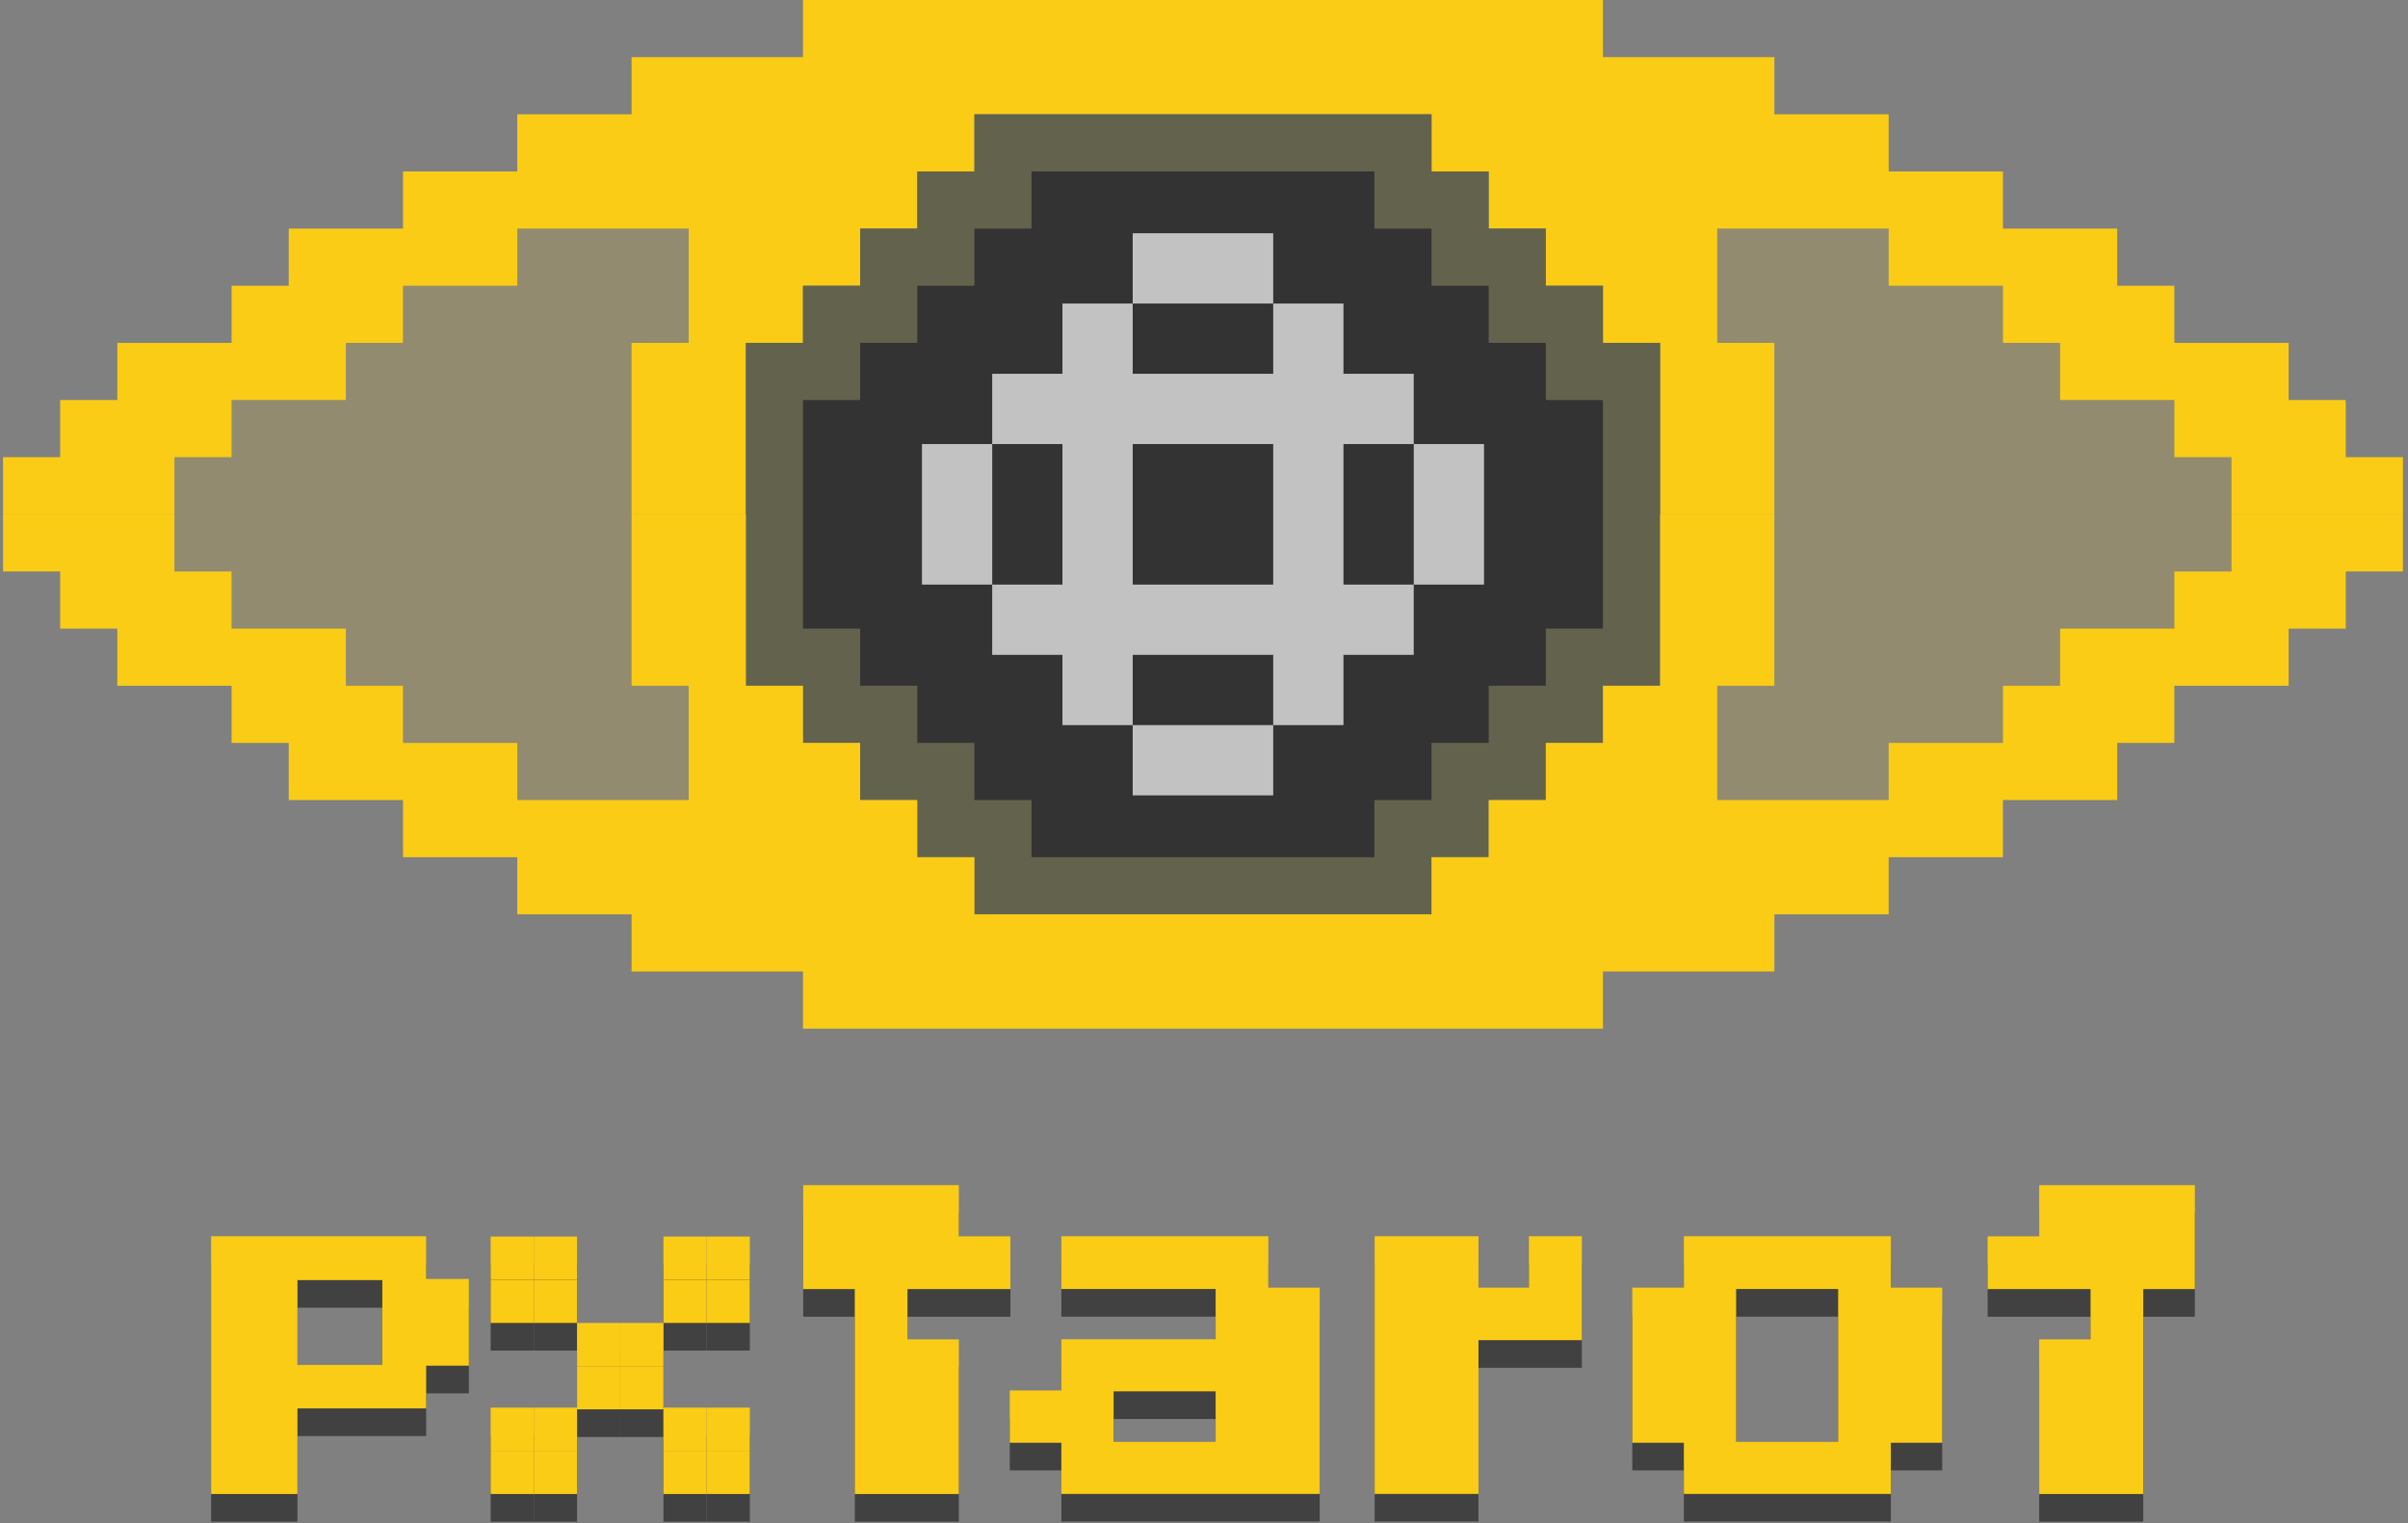
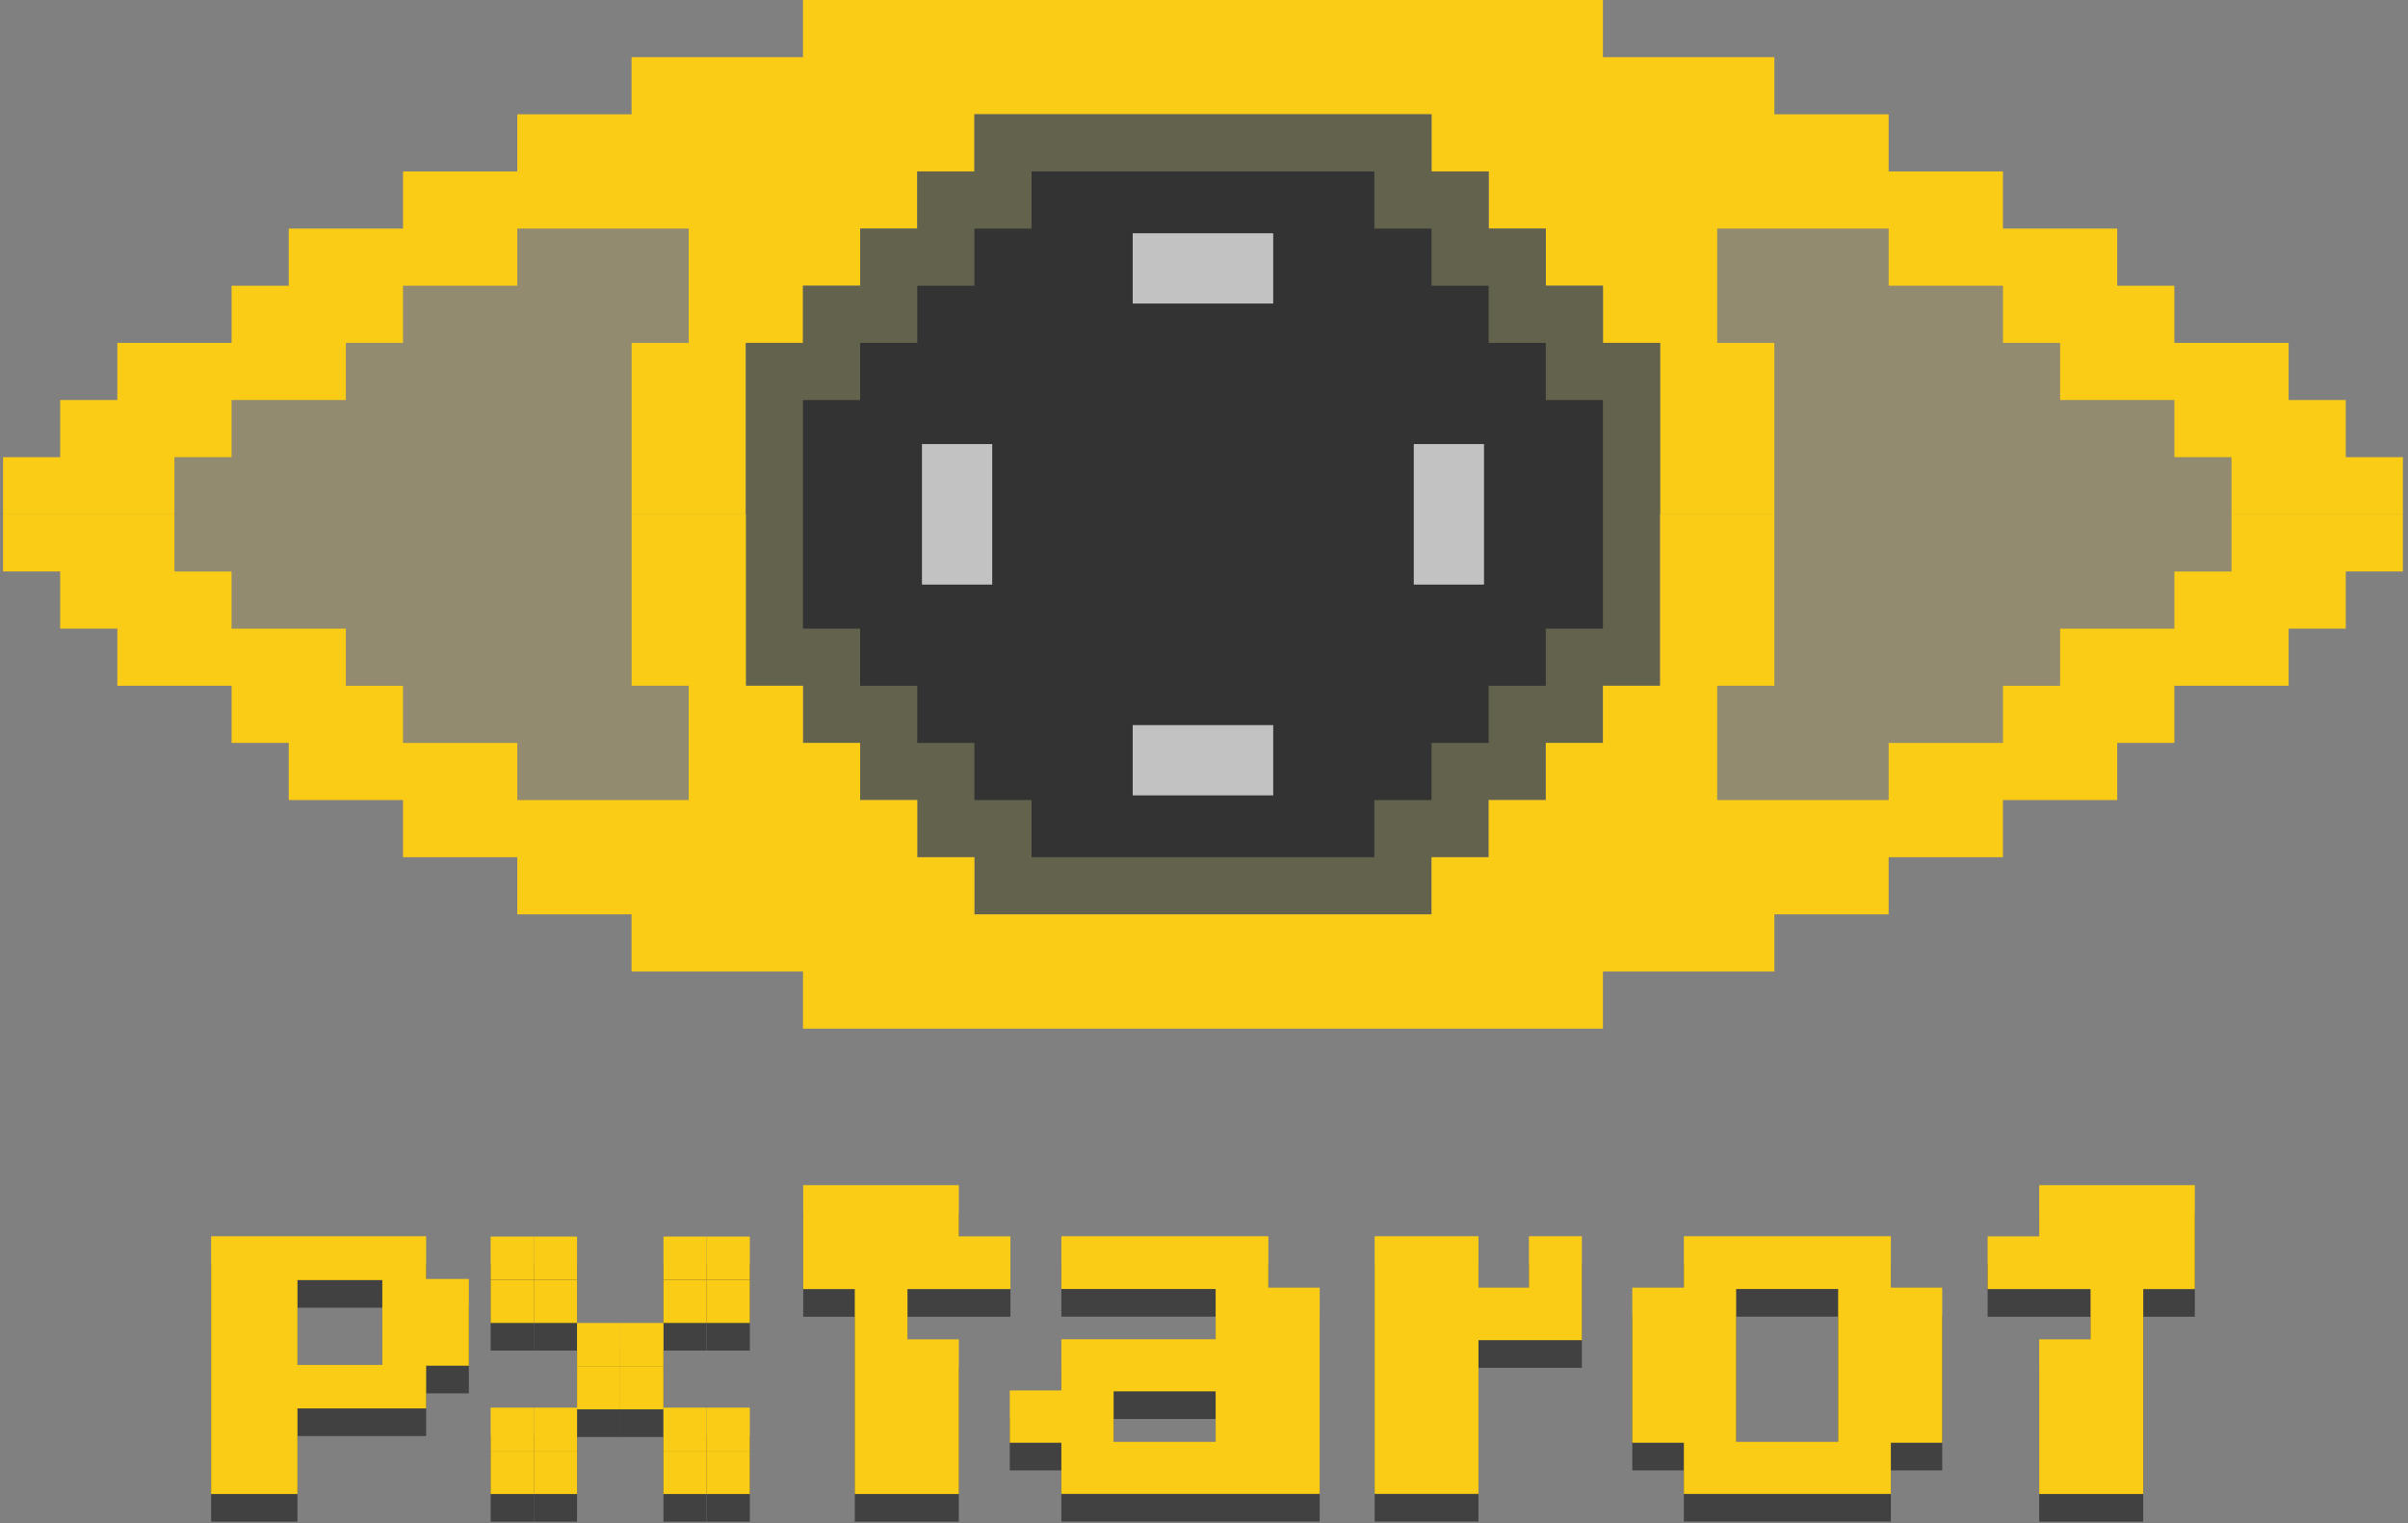
<svg xmlns="http://www.w3.org/2000/svg" fill="none" viewBox="0 0 321 203" height="203" width="321">
  <rect x="0" y="0" width="321" height="203" fill="#808080" stroke="none" />
  <g clip-path="url(#clip0_3125_391)">
    <path fill-opacity="0.15" fill="#FACC15" d="M91.81 99.022V106.639H84.193H76.576H68.958V99.022H61.341H53.724V91.405H46.107V83.788H38.49H30.873V76.171H23.256V68.554V60.937H30.873V53.319H38.49H46.107V45.702H53.724V38.085H61.341H68.958V30.468H76.576H84.193H91.81V38.085V45.702H84.193V53.319V60.937V68.554V76.171V83.788V91.405H91.81V99.022Z" />
    <path fill-opacity="0.15" fill="#FACC15" d="M297.472 76.171H289.855V83.788H282.238H274.621V91.405H267.003V99.022H259.386H251.769V106.639H244.152H236.535H228.918V99.022V91.405H236.535V83.788V76.171V68.554V60.937V53.319V45.702H228.918V38.085V30.468H236.535H244.152H251.769V38.085H259.386H267.003V45.702H274.621V53.319H282.238H289.855V60.937H297.472V68.554V76.171Z" />
  </g>
  <path fill="#FACC15" d="M312.705 60.937V53.32H305.088V45.703H297.471H289.854V38.086H282.237V30.468H274.62H267.003V22.851H259.385H251.768V15.234H244.151H236.534V7.617H228.917H221.3H213.683V0H206.066H198.449H190.832H183.215H175.597H167.98H160.363H152.746H145.129H137.512H129.895H122.278H114.661H107.044V7.617H99.427H91.809H84.192V15.234H76.575H68.958V22.851H61.341H53.724V30.468H46.107H38.49V38.086H30.873V45.703H23.256H15.639V53.32H8.021V60.937H0.404V68.554H8.021H15.639H23.256V60.937H30.873V53.32H38.49H46.107V45.703H53.724V38.086H61.341H68.958V30.468H76.575H84.192H91.809V38.086V45.703H84.192V53.32V60.937V68.554H91.809H99.427V60.937V53.32V45.703H107.044V38.086H114.661V30.468H122.278V22.851H129.895V15.234H137.512H145.129H152.746H160.363H167.98H175.597H183.215H190.832V22.851H198.449V30.468H206.066V38.086H213.683V45.703H221.3V53.32V60.937V68.554H228.917H236.534V60.937V53.32V45.703H228.917V38.086V30.468H236.534H244.151H251.768V38.086H259.385H267.003V45.703H274.62V53.32H282.237H289.854V60.937H297.471V68.554H305.088H312.705H320.322V60.937H312.705Z" />
  <path stroke-width="7.617" stroke="#63624C" fill="#333333" d="M209.874 45.702V49.511H213.682H217.491V53.319V60.937V68.553V76.171V83.788V87.596H213.682H209.874V91.405V95.213H206.065H202.257V99.022V102.83H198.448H194.639V106.639V110.448H190.831H187.022V114.256V118.065H183.214H175.597H167.98H160.363H152.745H145.128H137.511H133.703V114.256V110.448H129.894H126.086V106.639V102.83H122.277H118.469V99.022V95.213H114.66H110.851V91.405V87.596H107.043H103.234V83.788V76.171V68.553V60.937V53.319V49.511H107.043H110.851V45.702V41.894H114.66H118.469V38.085V34.277H122.277H126.086V30.468V26.66H129.894H133.703V22.851V19.042H137.511H145.128H152.745H160.363H167.98H175.597H183.214H187.022V22.851V26.66H190.831H194.639V30.468V34.277H198.448H202.257V38.085V41.894H206.065H209.874V45.702Z" />
  <path fill="#FACC15" d="M312.705 68.554H305.088H297.471V76.171H289.854V83.788H282.237H274.62V91.405H267.003V99.022H259.385H251.768V106.639H244.151H236.534H228.917V99.022V91.405H236.534V83.788V76.171V68.554H228.917H221.3V76.171V83.788V91.405H213.683V99.022H206.066V106.639H198.449V114.256H190.832V121.873H183.215H175.597H167.98H160.363H152.746H145.129H137.512H129.895V114.256H122.278V106.639H114.661V99.022H107.044V91.405H99.427V83.788V76.171V68.554H91.809H84.192V76.171V83.788V91.405H91.809V99.022V106.639H84.192H76.575H68.958V99.022H61.341H53.724V91.405H46.107V83.788H38.49H30.873V76.171H23.256V68.554H15.639H8.021H0.404V76.171H8.021V83.788H15.639V91.405H23.256H30.873V99.022H38.49V106.639H46.107H53.724V114.256H61.341H68.958V121.873H76.575H84.192V129.49H91.809H99.427H107.044V137.108H114.661H122.278H129.895H137.512H145.129H152.746H160.363H167.98H175.597H183.215H190.832H198.449H206.066H213.683V129.49H221.3H228.917H236.534V121.873H244.151H251.768V114.256H259.385H267.003V106.639H274.62H282.237V99.022H289.854V91.405H297.471H305.088V83.788H312.705V76.171H320.322V68.554H312.705Z" />
  <path fill-opacity="0.7" fill="white" d="M169.727 40.458V31.093H160.361H150.996V40.458H160.361H169.727Z" />
  <path fill-opacity="0.7" fill="white" d="M132.268 59.189H122.902V68.554V77.92H132.268V68.554V59.189Z" />
  <path fill-opacity="0.7" fill="white" d="M188.463 68.554V77.92H197.828V68.554V59.189H188.463V68.554Z" />
-   <path fill-opacity="0.7" fill="white" d="M179.092 68.554V59.189H188.457V49.823H179.092V40.458H169.727V49.823H160.362H150.996V40.458H141.631V49.823H132.266V59.189H141.631V68.554V77.919H132.266V87.285H141.631V96.65H150.996V87.285H169.727V96.65H179.092V87.285H188.457V77.919H179.092V68.554ZM169.727 77.919H160.362H150.996V59.189H169.727V68.554V77.919Z" />
  <path fill-opacity="0.7" fill="white" d="M150.996 96.649V106.015H160.361H169.727V96.649H160.361H150.996Z" />
  <path fill="#414141" d="M56.808 185.718V191.411H39.654V202.823H28.143V168.463H56.808V174.156H62.502V185.718H56.808ZM50.965 174.307H39.655V185.617H50.965V174.307Z" />
  <path fill="#414141" d="M88.441 180.02H82.682V185.778H88.441V180.02Z" />
  <path fill="#414141" d="M99.957 168.503H94.198V174.262H99.957V168.503Z" />
  <path fill="#414141" d="M76.924 168.503H71.165V174.262H76.924V168.503Z" />
  <path fill="#414141" d="M76.924 191.306H71.165V197.064H76.924V191.306Z" />
  <path fill="#414141" d="M99.957 191.306H94.198V197.064H99.957V191.306Z" />
  <path fill="#414141" d="M88.441 185.778H82.682V191.537H88.441V185.778Z" />
  <path fill="#414141" d="M99.957 174.262H94.198V180.02H99.957V174.262Z" />
  <path fill="#414141" d="M76.924 174.262H71.165V180.02H76.924V174.262Z" />
  <path fill="#414141" d="M76.924 197.064H71.165V202.823H76.924V197.064Z" />
  <path fill="#414141" d="M99.957 197.064H94.198V202.823H99.957V197.064Z" />
  <path fill="#414141" d="M82.682 180.02L76.924 180.02V185.778H82.682V180.02Z" />
  <path fill="#414141" d="M94.199 168.503H88.441V174.262H94.199V168.503Z" />
  <path fill="#414141" d="M71.165 168.503L65.407 168.503V174.262L71.165 174.262V168.503Z" />
  <path fill="#414141" d="M71.165 191.306H65.407V197.064H71.165V191.306Z" />
  <path fill="#414141" d="M94.199 191.306H88.441V197.064H94.199V191.306Z" />
  <path fill="#414141" d="M82.682 185.778H76.924V191.537H82.682V185.778Z" />
  <path fill="#414141" d="M94.199 174.262H88.441L88.441 180.02L94.199 180.02V174.262Z" />
  <path fill="#414141" d="M71.165 174.262L65.407 174.262V180.02H71.165V174.262Z" />
  <path fill="#414141" d="M71.165 197.064H65.407V202.823H71.165V197.064Z" />
  <path fill="#414141" d="M94.199 197.064H88.441V202.823H94.199V197.064Z" />
  <path fill="#414141" d="M285.708 175.507V202.823H271.836V182.208H278.682V175.507H264.961V168.475H271.836V161.653H285.708H292.584V168.475V175.507H285.708Z" />
  <path fill="#414141" d="M252.063 195.988V202.81H224.471V195.988H217.596V175.313H224.471V168.461H252.063V175.313H258.909V195.988H252.063ZM245.037 175.494H231.437V195.868H245.037V175.494Z" />
  <path fill="#414141" d="M197.09 182.315V202.809H183.248V168.461H197.09V175.313H203.815V168.461H210.871V182.315H197.09Z" />
  <path fill="#414141" d="M141.486 202.81V195.988H134.609V189.016H141.486V182.194H162.052V175.493H141.486V168.461H169.078V175.313H175.924V202.809H141.486V202.81ZM162.052 189.137H148.452V195.868H162.052V189.137Z" />
  <path fill="#414141" d="M113.948 175.507V202.823H127.82V182.208H120.974V175.507H134.695V168.475H127.82V161.653H113.948H107.072V168.475V175.507H113.948Z" />
  <path fill="#FACC15" d="M56.808 182.033V187.727H39.654V199.138H28.143V164.778H56.808V170.472H62.502V182.033H56.808ZM50.965 170.622H39.655V181.933H50.965V170.622Z" />
  <path fill="#FACC15" d="M88.441 176.335H82.682V182.094H88.441V176.335Z" />
  <path fill="#FACC15" d="M99.957 164.819H94.198V170.577H99.957V164.819Z" />
  <path fill="#FACC15" d="M76.924 164.819H71.165V170.577H76.924V164.819Z" />
  <path fill="#FACC15" d="M76.924 187.621H71.165V193.38H76.924V187.621Z" />
  <path fill="#FACC15" d="M99.957 187.621H94.198V193.38H99.957V187.621Z" />
  <path fill="#FACC15" d="M88.441 182.094H82.682V187.852H88.441V182.094Z" />
  <path fill="#FACC15" d="M99.957 170.577H94.198V176.335H99.957V170.577Z" />
  <path fill="#FACC15" d="M76.924 170.577H71.165V176.335H76.924V170.577Z" />
  <path fill="#FACC15" d="M76.924 193.38H71.165V199.138H76.924V193.38Z" />
  <path fill="#FACC15" d="M99.957 193.38H94.198V199.138H99.957V193.38Z" />
  <path fill="#FACC15" d="M82.682 176.335L76.924 176.335V182.094H82.682V176.335Z" />
  <path fill="#FACC15" d="M94.199 164.819H88.441V170.577H94.199V164.819Z" />
  <path fill="#FACC15" d="M71.165 164.819L65.407 164.819V170.577L71.165 170.577V164.819Z" />
  <path fill="#FACC15" d="M71.165 187.621H65.407V193.38H71.165V187.621Z" />
  <path fill="#FACC15" d="M94.199 187.621H88.441V193.38H94.199V187.621Z" />
  <path fill="#FACC15" d="M82.682 182.094H76.924V187.852H82.682V182.094Z" />
  <path fill="#FACC15" d="M94.199 170.577H88.441L88.441 176.335L94.199 176.335V170.577Z" />
  <path fill="#FACC15" d="M71.165 170.577L65.407 170.577V176.335H71.165V170.577Z" />
  <path fill="#FACC15" d="M71.165 193.38H65.407V199.138H71.165V193.38Z" />
  <path fill="#FACC15" d="M94.199 193.38H88.441V199.138H94.199V193.38Z" />
  <path fill="#FACC15" d="M285.708 171.822V199.138H271.836V178.523H278.682V171.822H264.961V164.791H271.836V157.969H285.708H292.584V164.791V171.822H285.708Z" />
  <path fill="#FACC15" d="M252.063 192.304V199.126H224.471V192.304H217.596V171.629H224.471V164.777H252.063V171.629H258.909V192.304H252.063ZM245.037 171.81H231.437V192.184H245.037V171.81Z" />
  <path fill="#FACC15" d="M197.09 178.631V199.125H183.248V164.777H197.09V171.629H203.815V164.777H210.871V178.631H197.09Z" />
  <path fill="#FACC15" d="M141.486 199.126V192.304H134.609V185.332H141.486V178.51H162.052V171.809H141.486V164.777H169.078V171.629H175.924V199.125H141.486V199.126ZM162.052 185.453H148.452V192.184H162.052V185.453Z" />
  <path fill="#FACC15" d="M113.948 171.822V199.138H127.82V178.523H120.974V171.822H134.695V164.791H127.82V157.969H113.948H107.072V164.791V171.822H113.948Z" />
  <defs>
    <clipPath id="clip0_3125_391">
      <rect transform="translate(23.256 30.468)" fill="white" height="76.171" width="274.215" />
    </clipPath>
  </defs>
</svg>